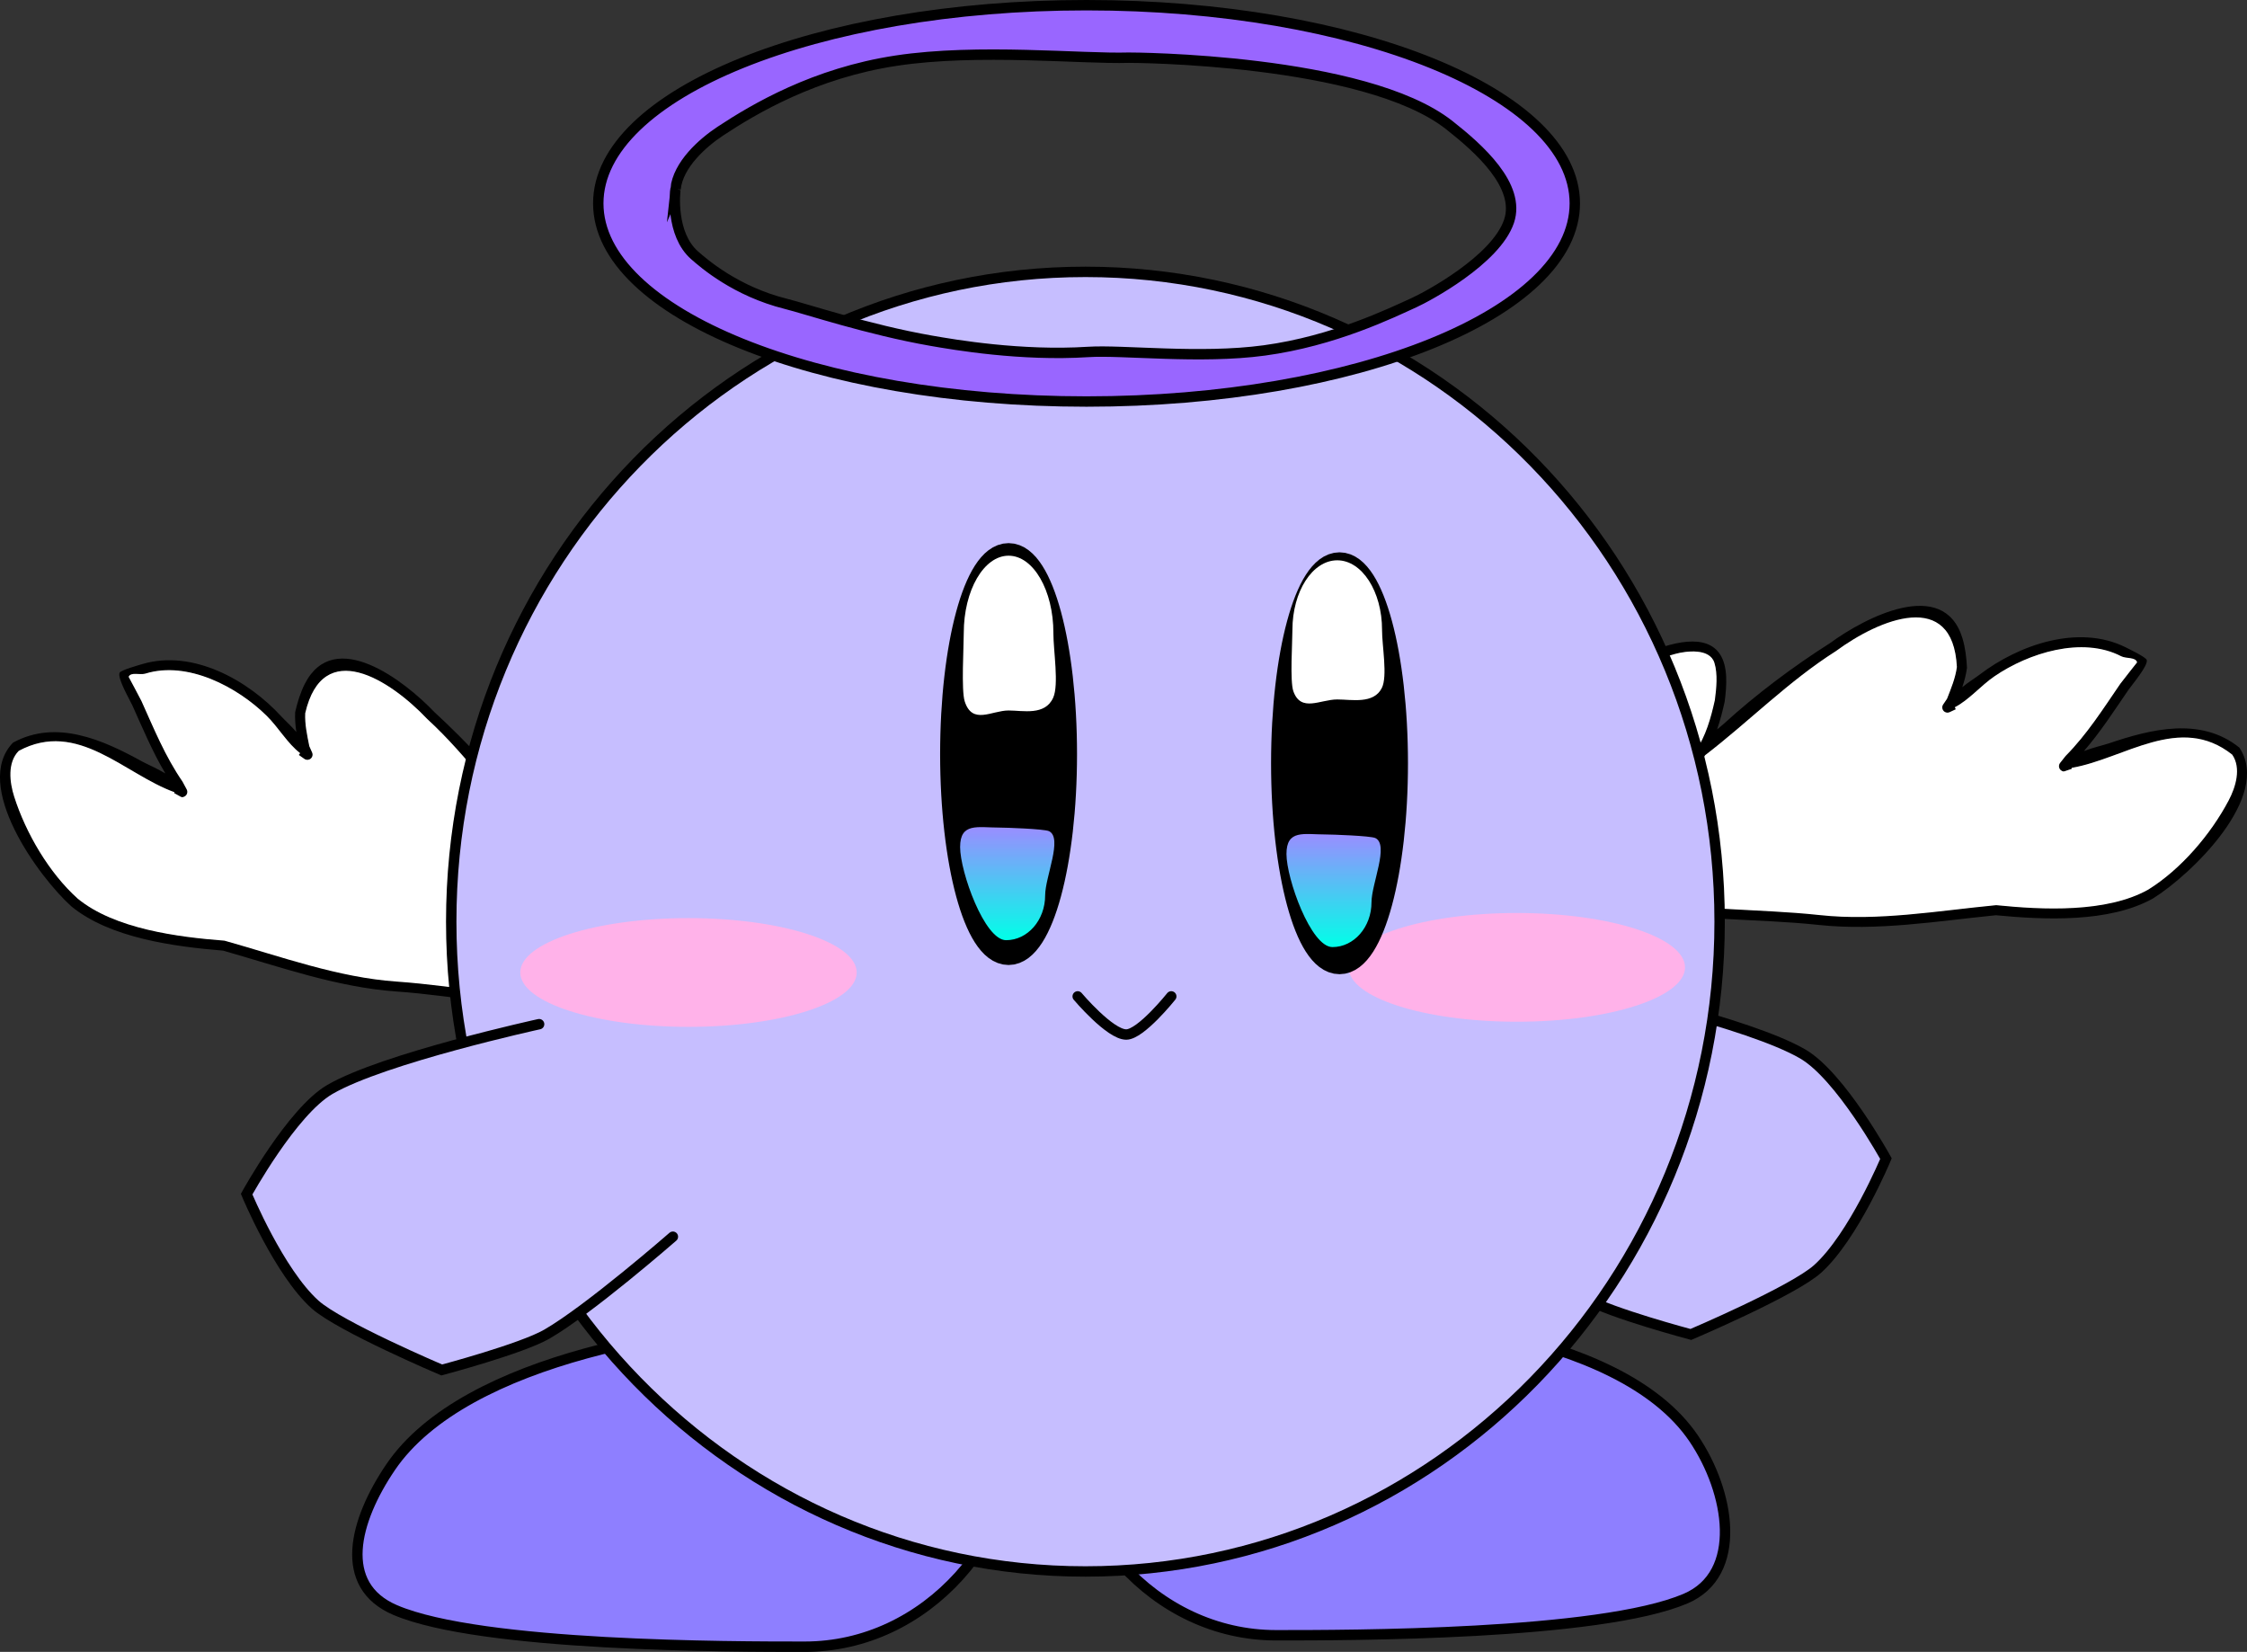
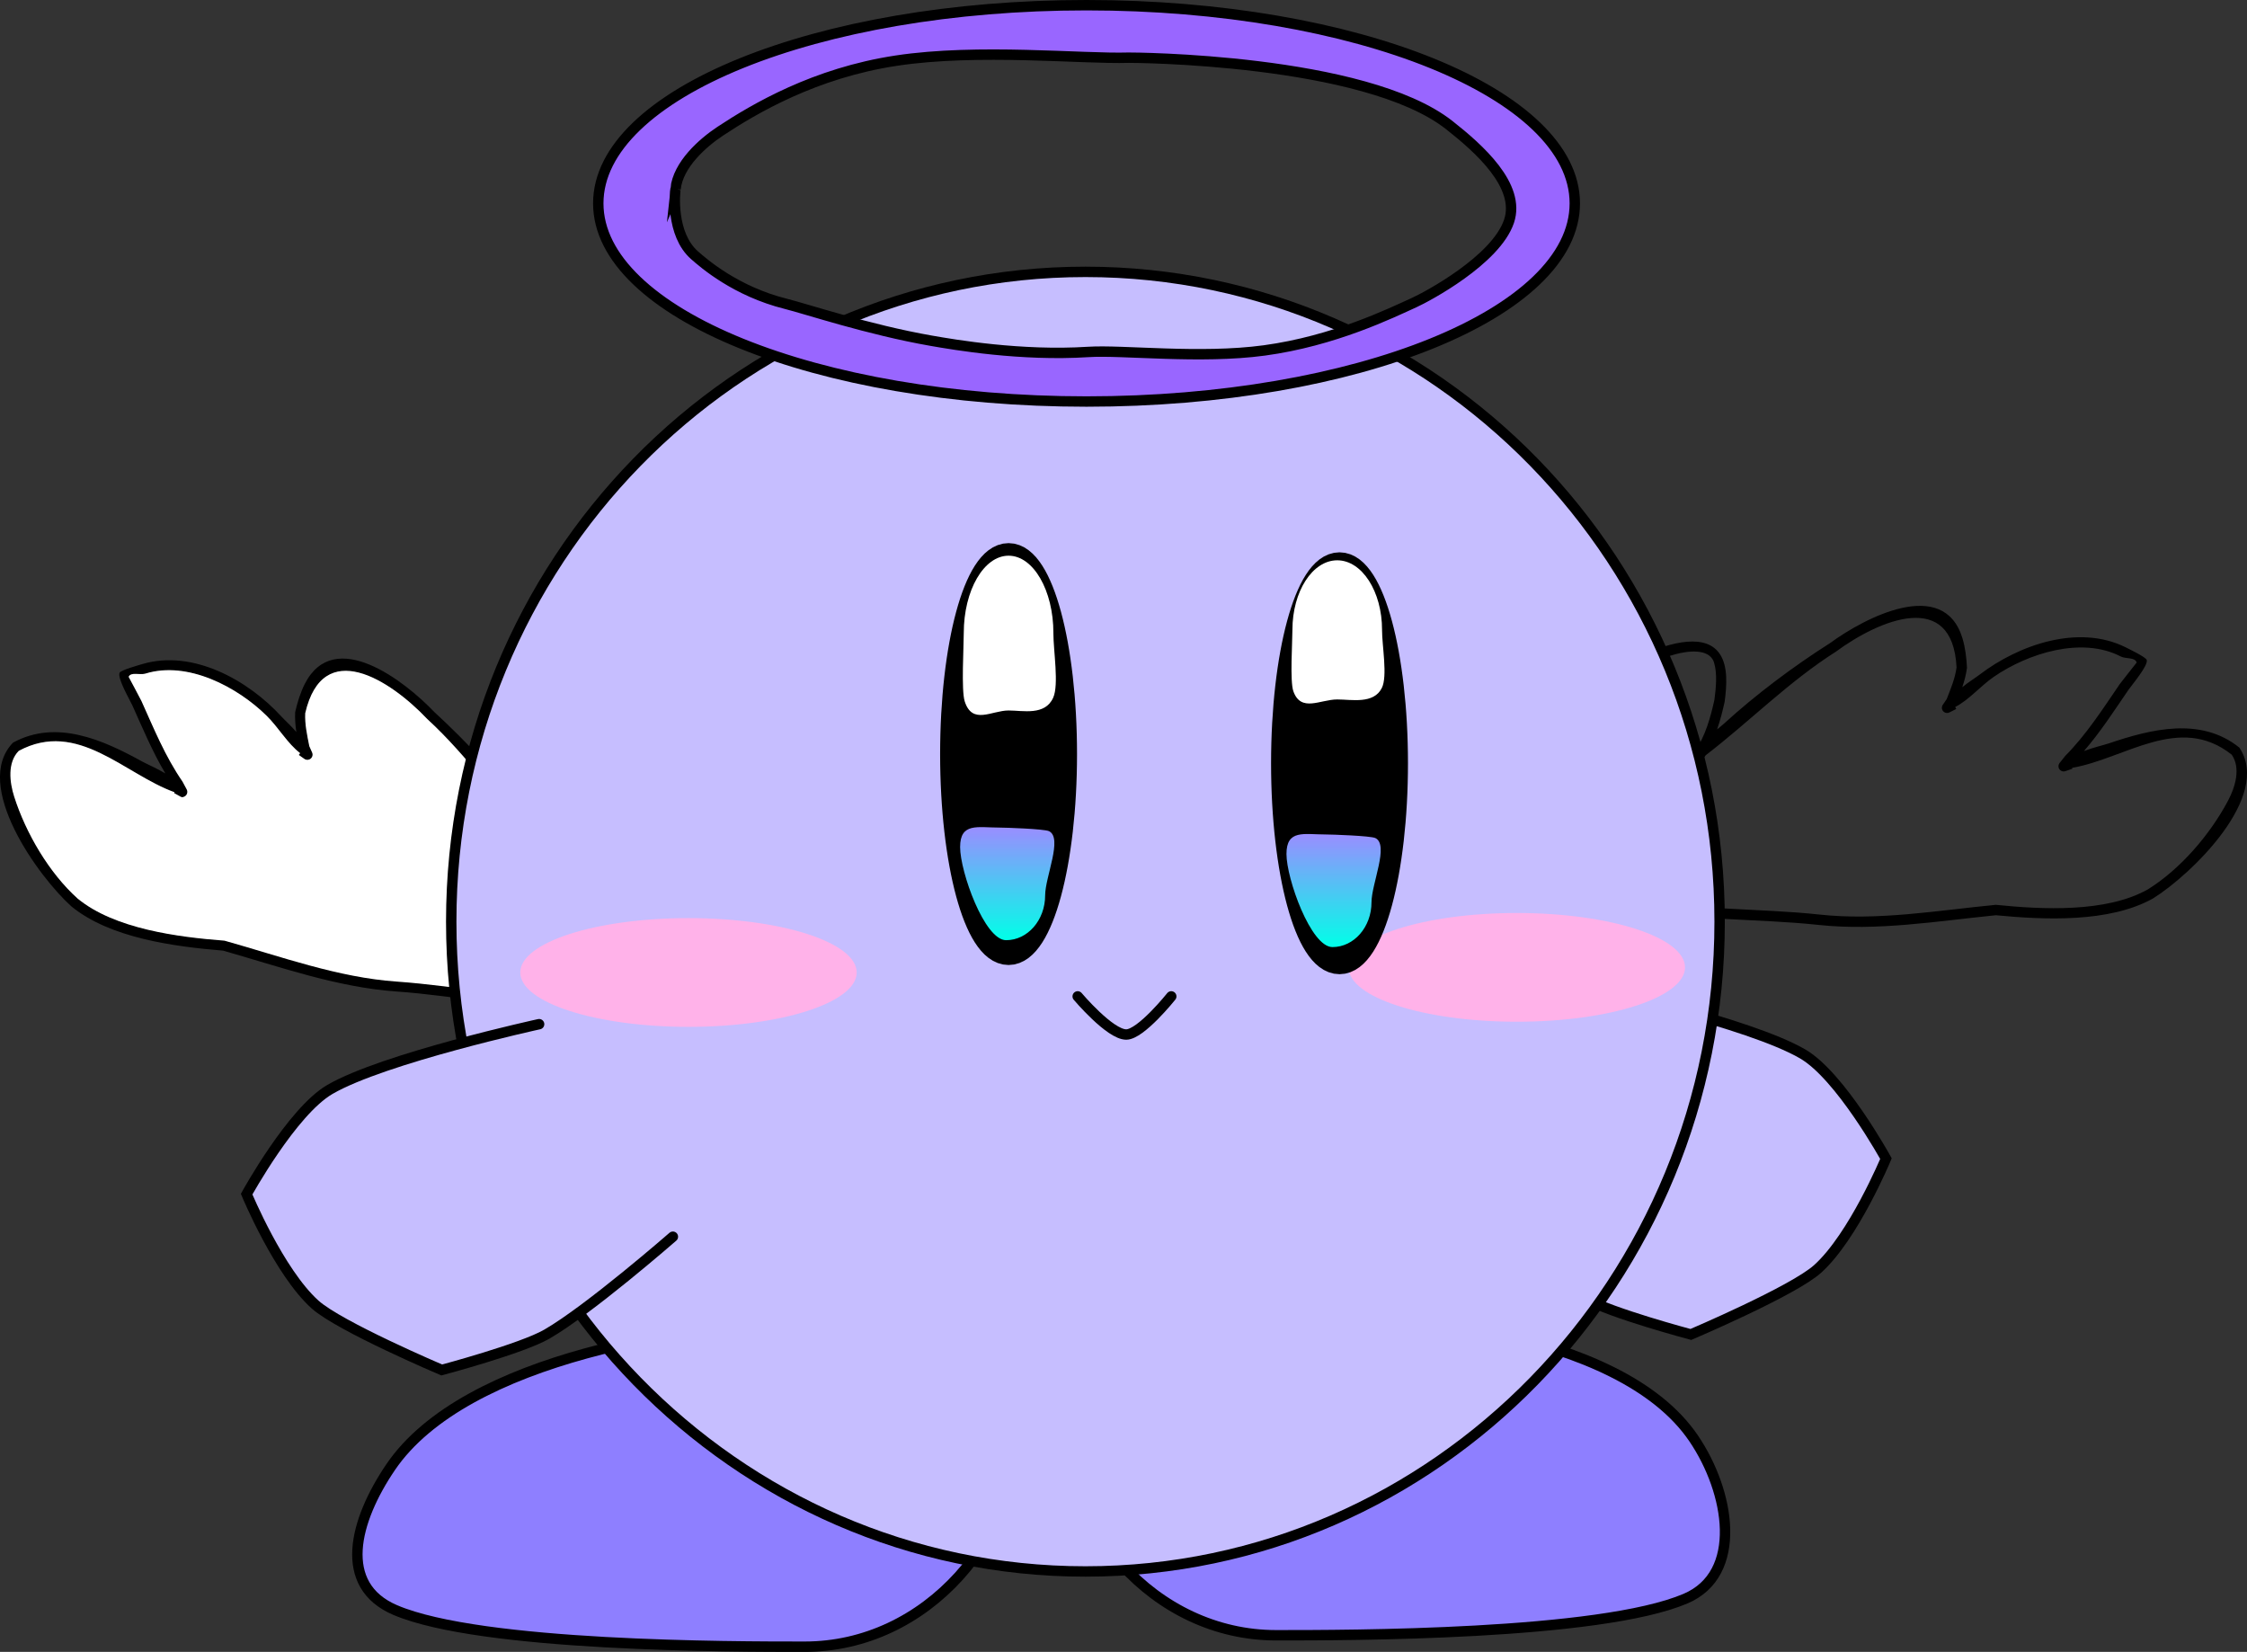
<svg xmlns="http://www.w3.org/2000/svg" version="1.1" width="216.126" height="158.887" viewBox="0,0,216.126,158.887">
  <rect x="0" y="0" width="216.126" height="158.887" fill="#333333" stroke="none" />
  <defs>
    <linearGradient x1="235.63" y1="167.286" x2="235.63" y2="178.162" gradientUnits="userSpaceOnUse" id="color-1">
      <stop offset="0" stop-color="#9a8dff" />
      <stop offset="1" stop-color="#00ffe8" />
    </linearGradient>
    <linearGradient x1="267.019" y1="167.95" x2="267.019" y2="178.825" gradientUnits="userSpaceOnUse" id="color-2">
      <stop offset="0" stop-color="#9a8dff" />
      <stop offset="1" stop-color="#00ffe8" />
    </linearGradient>
  </defs>
  <g transform="translate(-138.748,-87.732)">
    <g data-paper-data="{&quot;isPaintingLayer&quot;:true}" fill-rule="nonzero" stroke-linejoin="miter" stroke-miterlimit="10" stroke-dasharray="" stroke-dashoffset="0" style="mix-blend-mode: normal">
      <g data-paper-data="{&quot;index&quot;:null}" stroke="none" stroke-width="0.5" stroke-linecap="butt">
        <path d="M214.231,177.911l-0.07,-0.019c-0.081,0.035 -0.161,0.073 -0.24,0.114c0.001,0.15 -0.055,0.346 -0.323,0.448c-0.158,0.06 -0.283,0.046 -0.379,0.002c-1.089,0.828 -1.991,2.09 -3.019,2.898c-4.606,3.596 -9.834,3.768 -15.498,3.267c-6.061,0.243 -11.885,-1.106 -17.885,-1.529c-5.672,-0.405 -11.18,-2.38 -16.608,-3.924c-4.706,-0.39 -10.876,-1.203 -14.598,-4.258c-3.179,-2.866 -9.562,-11.657 -5.615,-15.745c4.167,-2.286 8.674,-0.258 12.414,1.806c0.452,0.25 1.428,0.661 2.243,1.155c-1.239,-2.082 -2.16,-4.293 -3.171,-6.538c-0.24,-0.532 -1.469,-2.627 -1.231,-3.148c0.117,-0.256 1.877,-0.742 2.226,-0.847c4.849,-1.412 10.156,1.582 13.339,5.059c0.34,0.371 0.943,0.909 1.437,1.492c-0.094,-0.628 -0.147,-1.259 -0.116,-1.913c0.209,-0.911 0.502,-1.889 0.931,-2.727c2.843,-5.55 9.63,-0.255 12.448,2.708c3.065,2.816 6.152,6.123 8.681,9.431c0.149,0.194 0.343,0.416 0.55,0.655c-0.144,-0.91 -0.208,-1.836 -0.245,-2.746c0.038,-0.799 0.101,-1.592 0.277,-2.376c1.609,-7.162 10.918,1.135 13.478,3.465c3.554,3.218 8.275,7.862 10.316,12.42c0.058,-0.03 0.117,-0.058 0.176,-0.085l0.379,-0.063c0,0 0.498,-0.049 0.546,0.449c0.049,0.498 -0.449,0.546 -0.449,0.546zM202.59,165.384c-2.34,-2.13 -4.769,-4.135 -7.65,-5.503c-0.945,-0.449 -3.064,-1.193 -3.76,0.135c-0.525,1 -0.624,2.442 -0.673,3.541c0.071,1.749 0.246,3.577 0.966,5.186l-0.002,0.03l0.011,-0.004l0.194,0.609c0.08,0.241 -0.034,0.509 -0.272,0.614c-0.252,0.112 -0.548,-0.001 -0.66,-0.254l-0.348,-0.782l0.002,-0.001c-3.577,-3.928 -6.61,-8.385 -10.58,-12.03c-3.586,-3.785 -9.984,-7.917 -11.688,-0.558c-0.049,1.083 0.188,2.111 0.397,3.169l0.273,0.613c0.112,0.252 -0.001,0.548 -0.254,0.66c-0.175,0.078 -0.37,0.047 -0.511,-0.063l-0.579,-0.435l0.131,-0.175c-1.215,-0.928 -2.02,-2.402 -3.164,-3.529c-2.816,-2.776 -7.607,-5.32 -11.657,-4.057c-0.521,0.157 -1.379,-0.191 -1.604,0.304c-0,0 1.157,2.155 1.233,2.323c1.21,2.687 2.287,5.318 3.951,7.738l0.007,0.028l0.007,-0.004l0.391,0.729c0.007,0.012 0.013,0.025 0.019,0.038c0.112,0.252 -0.001,0.548 -0.254,0.66c-0.151,0.067 -0.318,0.053 -0.451,-0.023l-0.619,-0.344l0.044,-0.079c-4.831,-1.741 -9.233,-6.999 -14.889,-3.958c-1.108,1.119 -0.885,3.008 -0.437,4.409c1.124,3.514 3.353,7.309 6.1,9.78c3.551,2.917 9.633,3.688 14.122,4.032c5.398,1.511 10.865,3.52 16.501,3.911c5.987,0.422 11.791,1.755 17.839,1.527c5.432,0.473 10.439,0.394 14.858,-3.056c1.104,-0.855 2.011,-2.097 3.143,-2.96c-1.918,-4.461 -6.673,-9.087 -10.138,-12.221z" fill="#000000" />
        <path d="M212.776,177.616c-1.132,0.864 -2.04,2.11 -3.144,2.965c-4.419,3.45 -9.434,3.543 -14.866,3.07c-6.048,0.229 -11.886,-1.085 -17.873,-1.507c-5.636,-0.391 -11.151,-2.423 -16.55,-3.934c-4.489,-0.345 -10.578,-1.132 -14.128,-4.049c-2.748,-2.471 -4.977,-6.281 -6.101,-9.795c-0.448,-1.401 -0.67,-3.296 0.438,-4.415c5.657,-3.041 10.155,2.243 14.986,3.983l-0.044,0.079l0.619,0.344c0.133,0.076 0.203,0.066 0.354,-0.001c0.252,-0.112 0.366,-0.409 0.254,-0.662c-0.006,-0.013 -0.012,-0.026 -0.019,-0.038l-0.391,-0.73l-0.007,0.004l-0.007,-0.028c-1.664,-2.419 -2.737,-5.062 -3.947,-7.748c-0.076,-0.168 -1.232,-2.324 -1.232,-2.325c0.226,-0.495 1.084,-0.149 1.606,-0.306c4.05,-1.262 8.848,1.273 11.664,4.049c1.143,1.127 2.015,2.676 3.23,3.604l-0.13,0.174l0.512,0.361c0.141,0.11 0.338,0.14 0.513,0.062c0.252,-0.112 0.368,-0.409 0.256,-0.662l-0.272,-0.614c-0.209,-1.058 -0.441,-2.089 -0.392,-3.172c1.704,-7.358 8.143,-3.231 11.73,0.554c3.97,3.645 7.037,8.149 10.613,12.077l-0.002,0.001l0.348,0.784c0.112,0.252 0.308,0.361 0.56,0.248c0.237,-0.105 0.352,-0.371 0.271,-0.612l-0.194,-0.608l-0.011,0.004l0.002,-0.03c-0.721,-1.609 -0.893,-3.42 -0.963,-5.169c0.05,-1.099 0.152,-2.533 0.677,-3.534c0.697,-1.328 2.903,-0.63 3.849,-0.181c2.881,1.367 5.314,3.387 7.654,5.517c3.465,3.135 8.219,7.778 10.137,12.239z" data-paper-data="{&quot;noHover&quot;:false,&quot;origItem&quot;:[&quot;Path&quot;,{&quot;applyMatrix&quot;:true,&quot;segments&quot;:[[[575.18458,350.16689],[-0.12101,-9.71067],[2.76998,0.65878]],[[583.33324,353.02261],[-2.71194,-0.66583],[10.87967,2.71253]],[[612.9688,346.53141],[-9.54224,5.27833],[11.23758,-4.49775]],[[644.32684,329.24319],[-10.59862,5.63743],[9.98205,-5.29525]],[[671.30361,308.68546],[-8.63646,7.14919],[7.92245,-4.27767]],[[693.83329,289.83938],[-4.118,8.21681],[3.0129,-6.7485]],[[697.03259,267.00899],[0.80267,7.33501],[-0.32011,-2.92528]],[[692.6511,259.30667],[2.93325,1.14397],[-12.80876,-0.95956]],[[668.65916,278.64116],[7.41283,-7.10699],[0,0]],[668.80429,278.7503],[[667.9535,279.88157],[0,0],[-0.18203,0.24753]],[[667.14735,280.28974],[0.33082,0],[-0.55228,0]],[[666.14735,279.28974],[0,0.55228],[0,-0.02858]],[[666.1509,279.20488],[-0.00235,0.02798],[0,0]],[666.27366,277.55545],[666.28987,277.55665],[[666.27926,277.50065],[0,0],[1.07492,-5.77397]],[[667.21109,260.14896],[-0.02737,5.8931],[0.00171,-0.36788]],[[667.57625,254.90256],[0.00073,0.00064],[-0.81526,-0.72142]],[[664.39726,255.65083],[1.07991,-0.13749],[-8.42625,0.98412]],[[646.39309,272.53898],[2.89001,-7.36222],[-1.17325,2.9888]],[[643.48037,281.55971],[1.46586,-2.68345],[0,0]],[643.86199,281.7723],[[643.1569,283.03797],[0,0],[-0.16811,0.31577]],[[642.27362,283.56871],[0.38269,0],[-0.55228,0]],[[641.27362,282.56871],[0,0.55228],[0,0]],[[641.27362,281.22613],[0,0],[-0.4792,-2.10381]],[[639.42228,275.11192],[0.96916,1.93964],[-9.0942,-12.06212]],[[618.51745,285.63085],[3.47785,-9.83099],[-4.29224,9.88836]],[[608.96053,316.21363],[3.34354,-10.08528],[0,0]],[608.96505,316.21363],[[608.96505,317.9244],[0,0],[0,0.55228]],[[607.96505,318.9244],[0.55228,0],[-0.51897,0]],[[606.96986,318.02312],[0.04958,0.50595],[0,0]],[606.82823,316.75207],[606.85193,316.74943],[[606.82362,316.69678],[0,0],[0.00919,-3.52599]],[[604.37513,306.4353],[1.29237,3.25426],[-0.98395,-1.96812]],[[600.26642,300.51081],[1.7718,1.40163],[-2.35243,-1.86095]],[[593.28557,303.32076],[1.36277,-1.58787],[-4.15424,4.84045]],[[583.7782,319.59385],[2.54555,-5.79443],[-3.78493,8.54452]]],&quot;closed&quot;:true}]}" fill="#ffffff" />
      </g>
      <g stroke="none" stroke-width="0.5" stroke-linecap="butt">
        <path d="M277.416,164.377c0.136,-0.481 0.617,-0.345 0.617,-0.345l0.362,0.129c0.054,0.037 0.107,0.075 0.159,0.115c2.814,-4.126 8.28,-7.865 12.346,-10.405c2.931,-1.842 13.558,-8.366 13.878,-1.032c0.035,0.802 -0.042,1.594 -0.146,2.387c-0.196,0.889 -0.423,1.79 -0.725,2.66c0.247,-0.199 0.477,-0.383 0.657,-0.548c3.073,-2.811 6.695,-5.521 10.209,-7.752c3.297,-2.42 10.912,-6.433 12.731,-0.469c0.275,0.9 0.391,1.915 0.436,2.848c-0.085,0.65 -0.248,1.261 -0.451,1.863c0.589,-0.487 1.278,-0.909 1.678,-1.215c3.747,-2.861 9.498,-4.872 14.023,-2.626c0.325,0.165 1.972,0.954 2.042,1.226c0.142,0.555 -1.437,2.4 -1.767,2.882c-1.391,2.032 -2.688,4.046 -4.275,5.876c0.889,-0.343 1.923,-0.576 2.412,-0.742c4.045,-1.372 8.839,-2.573 12.538,0.412c3.164,4.72 -4.67,12.246 -8.305,14.507c-4.202,2.351 -10.419,2.063 -15.12,1.616c-5.615,0.562 -11.385,1.534 -17.039,0.932c-5.98,-0.642 -11.951,-0.342 -17.874,-1.65c-5.663,-0.506 -10.778,-1.598 -14.678,-5.95c-0.869,-0.976 -1.535,-2.378 -2.46,-3.385c-0.102,0.027 -0.228,0.018 -0.372,-0.069c-0.245,-0.147 -0.266,-0.351 -0.239,-0.498c-0.07,-0.054 -0.142,-0.106 -0.216,-0.154l-0.073,0.006c0,0 -0.481,-0.136 -0.345,-0.617zM279.295,164.958c0.961,1.05 1.635,2.432 2.571,3.468c3.741,4.175 8.656,5.136 14.086,5.629c5.913,1.292 11.86,1.004 17.828,1.645c5.617,0.61 11.352,-0.403 16.933,-0.938c4.479,0.453 10.602,0.767 14.612,-1.477c3.14,-1.947 6.004,-5.29 7.73,-8.55c0.688,-1.3 1.241,-3.12 0.348,-4.417c-5.032,-3.991 -10.292,0.408 -15.354,1.269l0.029,0.086l-0.67,0.229c-0.145,0.051 -0.311,0.036 -0.448,-0.057c-0.229,-0.155 -0.288,-0.466 -0.133,-0.694c0.008,-0.012 0.016,-0.023 0.025,-0.034l0.514,-0.648l0.006,0.005l0.011,-0.026c2.065,-2.088 3.59,-4.488 5.255,-6.919c0.104,-0.152 1.623,-2.068 1.623,-2.069c-0.135,-0.527 -1.04,-0.336 -1.526,-0.582c-3.763,-1.957 -8.928,-0.299 -12.19,1.937c-1.324,0.908 -2.377,2.217 -3.737,2.916l0.098,0.195l-0.647,0.326c-0.158,0.084 -0.356,0.079 -0.514,-0.028c-0.229,-0.155 -0.288,-0.466 -0.133,-0.694l0.377,-0.556c0.392,-1.005 0.806,-1.975 0.949,-3.05c-0.379,-7.544 -7.405,-4.605 -11.603,-1.513c-4.551,2.888 -8.323,6.739 -12.537,9.975l0.002,0.001l-0.48,0.708c-0.155,0.229 -0.466,0.288 -0.694,0.133c-0.215,-0.146 -0.28,-0.429 -0.159,-0.652l0.298,-0.566l0.011,0.006l0.003,-0.03c0.993,-1.457 1.488,-3.224 1.866,-4.934c0.145,-1.091 0.302,-2.527 -0.038,-3.605c-0.451,-1.43 -2.668,-1.071 -3.677,-0.796c-3.077,0.837 -5.821,2.383 -8.501,4.067c-3.964,2.474 -9.46,6.188 -12.135,10.241z" fill="#000000" />
-         <path d="M291.383,154.702c2.679,-1.684 5.43,-3.243 8.508,-4.08c1.01,-0.275 3.305,-0.573 3.756,0.857c0.34,1.077 0.188,2.507 0.043,3.598c-0.378,1.709 -0.867,3.462 -1.86,4.918l-0.003,0.03l-0.011,-0.006l-0.298,0.564c-0.121,0.223 -0.056,0.505 0.159,0.65c0.229,0.155 0.44,0.083 0.595,-0.146l0.48,-0.711l-0.002,-0.001c4.214,-3.236 8.027,-7.127 12.578,-10.015c4.198,-3.093 11.264,-6.02 11.643,1.524c-0.143,1.075 -0.554,2.048 -0.946,3.053l-0.376,0.556c-0.155,0.229 -0.093,0.542 0.135,0.697c0.158,0.107 0.357,0.113 0.515,0.029l0.568,-0.265l-0.098,-0.194c1.36,-0.699 2.491,-2.07 3.815,-2.978c3.262,-2.236 8.432,-3.885 12.195,-1.928c0.485,0.246 1.391,0.057 1.526,0.584c0,0 -1.518,1.919 -1.622,2.071c-1.665,2.431 -3.187,4.843 -5.252,6.931l-0.011,0.026l-0.006,-0.005l-0.513,0.65c-0.009,0.011 -0.017,0.022 -0.025,0.034c-0.155,0.229 -0.095,0.541 0.133,0.696c0.137,0.093 0.204,0.115 0.348,0.064l0.67,-0.229l-0.029,-0.086c5.062,-0.861 10.422,-5.268 15.454,-1.277c0.893,1.296 0.34,3.123 -0.348,4.423c-1.726,3.261 -4.593,6.618 -7.733,8.565c-4.01,2.245 -10.142,1.946 -14.621,1.493c-5.58,0.535 -11.367,1.563 -16.984,0.953c-5.968,-0.641 -11.946,-0.378 -17.859,-1.67c-5.43,-0.493 -10.349,-1.469 -14.091,-5.645c-0.935,-1.037 -1.61,-2.423 -2.571,-3.473c2.675,-4.053 8.174,-7.785 12.138,-10.259z" data-paper-data="{&quot;noHover&quot;:false,&quot;origItem&quot;:[&quot;Path&quot;,{&quot;applyMatrix&quot;:true,&quot;segments&quot;:[[[558.59053,329.91617],[5.34947,-8.10524],[1.92295,2.09977]],[[563.73239,336.85281],[-1.87096,-2.07304],[7.48262,8.35078]],[[591.90402,348.11165],[-10.86012,-0.98633],[11.82526,2.58383]],[[627.5606,351.40065],[-11.93599,-1.28195],[11.23364,1.21914]],[[661.42574,349.52477],[-11.16035,1.07047],[8.95788,0.90553]],[[690.64953,346.5699],[-8.01966,4.48987],[6.28097,-3.89477]],[[706.10994,329.46907],[-3.45205,6.5215],[1.37672,-2.60085]],[[706.80601,320.63512],[1.7858,2.59298],[-10.06305,-7.98248]],[[676.09784,323.17363],[10.1239,-1.72224],[0,0]],[676.1567,323.3454],[[674.81765,323.80428],[0,0],[-0.28958,0.10272]],[[673.92136,323.6897],[0.27381,0.18565],[-0.45712,-0.30994]],[[673.65488,322.30082],[-0.30994,0.45712],[0.01604,-0.02366]],[[673.70544,322.23258],[-0.01765,0.02184],[0,0]],[674.7327,320.93626],[674.74544,320.94635],[[674.76809,320.89405],[0,0],[4.13005,-4.17576]],[[685.27711,307.05533],[-3.32986,4.86224],[0.20787,-0.30353]],[[688.52363,302.91793],[0.00024,0.00094],[-0.26992,-1.05463]],[[685.47251,301.75321],[0.97097,0.49225],[-7.52653,-3.91427]],[[661.09319,305.62726],[6.52368,-4.47169],[-2.64839,1.81535]],[[653.61995,311.45892],[2.71922,-1.3984],[0,0]],[653.8165,311.84905],[[652.52263,312.50092],[0,0],[-0.31635,0.16701]],[[651.4937,312.4445],[0.31675,0.21477],[-0.45712,-0.30994]],[[651.22722,311.05562],[-0.30994,0.45712],[0,0]],[[651.98067,309.9444],[0,0],[0.78403,-2.01021]],[[653.87965,303.84481],[-0.28637,2.14929],[-0.75783,-15.08725]],[[630.67392,300.81934],[8.3957,-6.18515],[-9.10195,5.7756]],[[605.60079,320.76877],[8.42724,-6.471],[0,0]],[605.60453,320.77131],[[604.64444,322.18727],[0,0],[-0.30994,0.45712]],[[603.25556,322.45375],[0.45712,0.30994],[-0.42954,-0.29125]],[[602.93766,321.14928],[-0.2429,0.44658],[0,0]],[603.53375,320.01778],[603.55485,320.02889],[[603.56096,319.96943],[0,0],[1.98639,-2.91324]],[[607.29314,310.10211],[-0.75662,3.41876],[0.29011,-2.18117]],[[607.21726,302.89272],[0.67989,2.15444],[-0.9027,-2.86045]],[[599.8624,301.30081],[2.01905,-0.54946],[-6.15484,1.67498]],[[582.86089,309.43419],[5.35873,-3.36738],[-7.9279,4.94803]]],&quot;closed&quot;:true}]}" fill="#ffffff" />
      </g>
      <path d="M292.015,182.826c0,0 14.942,3.266 20.123,6.277c3.637,2.113 8.008,10.07 8.008,10.07c0,0 -3.107,7.486 -6.57,10.607c-2.353,2.121 -12.195,6.305 -12.195,6.305c0,0 -7.67,-2.038 -10.108,-3.444c-4.085,-2.355 -12.125,-9.373 -12.125,-9.373" fill="#c6beff" stroke="#000000" stroke-width="1" stroke-linecap="round" />
      <path d="M240.487,221.812c0,-12.816 8.402,-7.989 20,-7.989c11.598,0 33.972,1.658 41.167,12.264c3.5,5.159 4.798,13.026 -0.781,15.406c-8.279,3.532 -32.456,3.525 -39.385,3.525c-11.598,0 -21,-10.39 -21,-23.206z" data-paper-data="{&quot;index&quot;:null}" fill="#8e7fff" stroke="#000000" stroke-width="1" stroke-linecap="butt" />
      <path d="M216.149,246.119c-6.929,0 -31.106,0.007 -39.385,-3.525c-5.579,-2.38 -3.948,-8.58 -0.448,-13.739c7.195,-10.606 29.235,-13.931 40.833,-13.931c11.598,0 20,-4.827 20,7.989c0,12.816 -9.402,23.206 -21,23.206z" data-paper-data="{&quot;index&quot;:null}" fill="#8e7fff" stroke="#000000" stroke-width="1" stroke-linecap="butt" />
      <path d="M304.149,176.381c0,34.518 -27.311,62.5 -61,62.5c-33.689,0 -61,-27.982 -61,-62.5c0,-34.518 27.311,-62.5 61,-62.5c33.689,0 61,27.982 61,62.5z" fill="#c6beff" stroke="#000000" stroke-width="1" stroke-linecap="butt" />
      <path d="M284.64,186.006c-8.935,0 -16.179,-2.341 -16.179,-5.229c0,-2.888 7.244,-5.229 16.179,-5.229c8.935,0 16.179,2.341 16.179,5.229c0,2.888 -7.244,5.229 -16.179,5.229z" fill="#ffb2e9" stroke="none" stroke-width="0" stroke-linecap="butt" />
      <path d="M251.405,183.569c0,0 -2.926,3.667 -4.333,3.667c-1.574,0 -4.667,-3.667 -4.667,-3.667" fill="none" stroke="#000000" stroke-width="1" stroke-linecap="round" />
      <path d="M290.219,107.292c0,10.526 -21.026,19.06 -46.963,19.06c-25.937,0 -46.963,-8.533 -46.963,-19.06c0,-10.526 21.026,-19.06 46.963,-19.06c25.937,0 46.963,8.533 46.963,19.06zM203.725,105.909c-0.07,0.277 -0.477,4.347 1.823,6.37c0.886,0.78 3.976,3.478 8.792,4.679c1.923,0.479 7.934,2.49 13.98,3.547c2.215,0.387 8.655,1.492 15.094,1.079c3.34,-0.214 10.744,0.693 16.935,-0.145c6.728,-0.911 12.213,-3.602 14.443,-4.615c1.167,-0.53 7.836,-4.057 9.1,-7.809c1.153,-3.422 -2.892,-7.002 -5.748,-9.251c-8.143,-6.412 -30.622,-6.49 -30.832,-6.484c-4.491,0.14 -14.45,-0.912 -22.359,0.285c-7.843,1.187 -13.64,4.616 -16.92,6.781c-1.715,1.132 -4.07,3.228 -4.309,5.565z" fill="#9966ff" stroke="#000000" stroke-width="1" stroke-linecap="butt" />
      <g stroke-linecap="butt">
        <path d="M272.673,161.145c0,10.377 -2.276,18.789 -5.084,18.789c-2.808,0 -5.084,-8.412 -5.084,-18.789c0,-10.377 2.276,-18.789 5.084,-18.789c2.808,0 5.084,8.412 5.084,18.789z" fill="#000000" stroke="#000000" stroke-width="3" />
        <path d="M240.841,160.261c0,10.377 -2.276,18.789 -5.084,18.789c-2.808,0 -5.084,-8.412 -5.084,-18.789c0,-10.377 2.276,-18.789 5.084,-18.789c2.808,0 5.084,8.412 5.084,18.789z" fill="#000000" stroke="#000000" stroke-width="3" />
        <path d="M271.678,148.315c0,1.545 0.547,4.455 -0.019,5.588c-0.789,1.577 -2.906,1.105 -4.291,1.105c-1.628,0 -3.488,1.275 -4.221,-0.794c-0.339,-0.956 -0.089,-4.73 -0.089,-5.898c0,-3.696 1.93,-6.692 4.311,-6.692c2.381,0 4.311,2.996 4.311,6.692z" fill="#ffffff" stroke="none" stroke-width="0" />
        <path d="M240.067,148.625c0,1.719 0.547,4.955 -0.019,6.215c-0.789,1.754 -2.906,1.229 -4.291,1.229c-1.628,0 -3.488,1.418 -4.221,-0.883c-0.339,-1.063 -0.089,-5.262 -0.089,-6.561c0,-4.111 1.93,-7.444 4.311,-7.444c2.381,0 4.311,3.333 4.311,7.444z" fill="#ffffff" stroke="none" stroke-width="0" />
        <path d="M239.275,173.852c0,2.381 -1.682,4.311 -3.758,4.311c-2.075,0 -4.421,-6.572 -4.421,-8.953c0,-2.381 1.682,-1.879 3.758,-1.879c0.526,0 4.343,0.124 4.797,0.348c1.339,0.659 -0.376,4.396 -0.376,6.173z" fill="url(#color-1)" stroke="none" stroke-width="0" />
        <path d="M270.665,174.515c0,2.381 -1.682,4.311 -3.758,4.311c-2.075,0 -4.421,-6.572 -4.421,-8.953c0,-2.381 1.682,-1.879 3.758,-1.879c0.526,0 4.343,0.124 4.797,0.348c1.339,0.659 -0.376,4.396 -0.376,6.173z" fill="url(#color-2)" stroke="none" stroke-width="0" />
      </g>
      <path d="M204.97,186.498c-8.935,0 -16.179,-2.341 -16.179,-5.229c0,-2.888 7.244,-5.229 16.179,-5.229c8.935,0 16.179,2.341 16.179,5.229c0,2.888 -7.244,5.229 -16.179,5.229z" fill="#ffb2e9" stroke="none" stroke-width="0" stroke-linecap="butt" />
      <path d="M203.469,206.684c0,0 -8.04,7.018 -12.125,9.373c-2.438,1.406 -10.108,3.444 -10.108,3.444c0,0 -9.841,-4.184 -12.195,-6.305c-3.463,-3.121 -6.57,-10.607 -6.57,-10.607c0,0 4.371,-7.956 8.008,-10.07c5.182,-3.011 20.123,-6.277 20.123,-6.277" data-paper-data="{&quot;index&quot;:null}" fill="#c6beff" stroke="#000000" stroke-width="1" stroke-linecap="round" />
    </g>
  </g>
</svg>